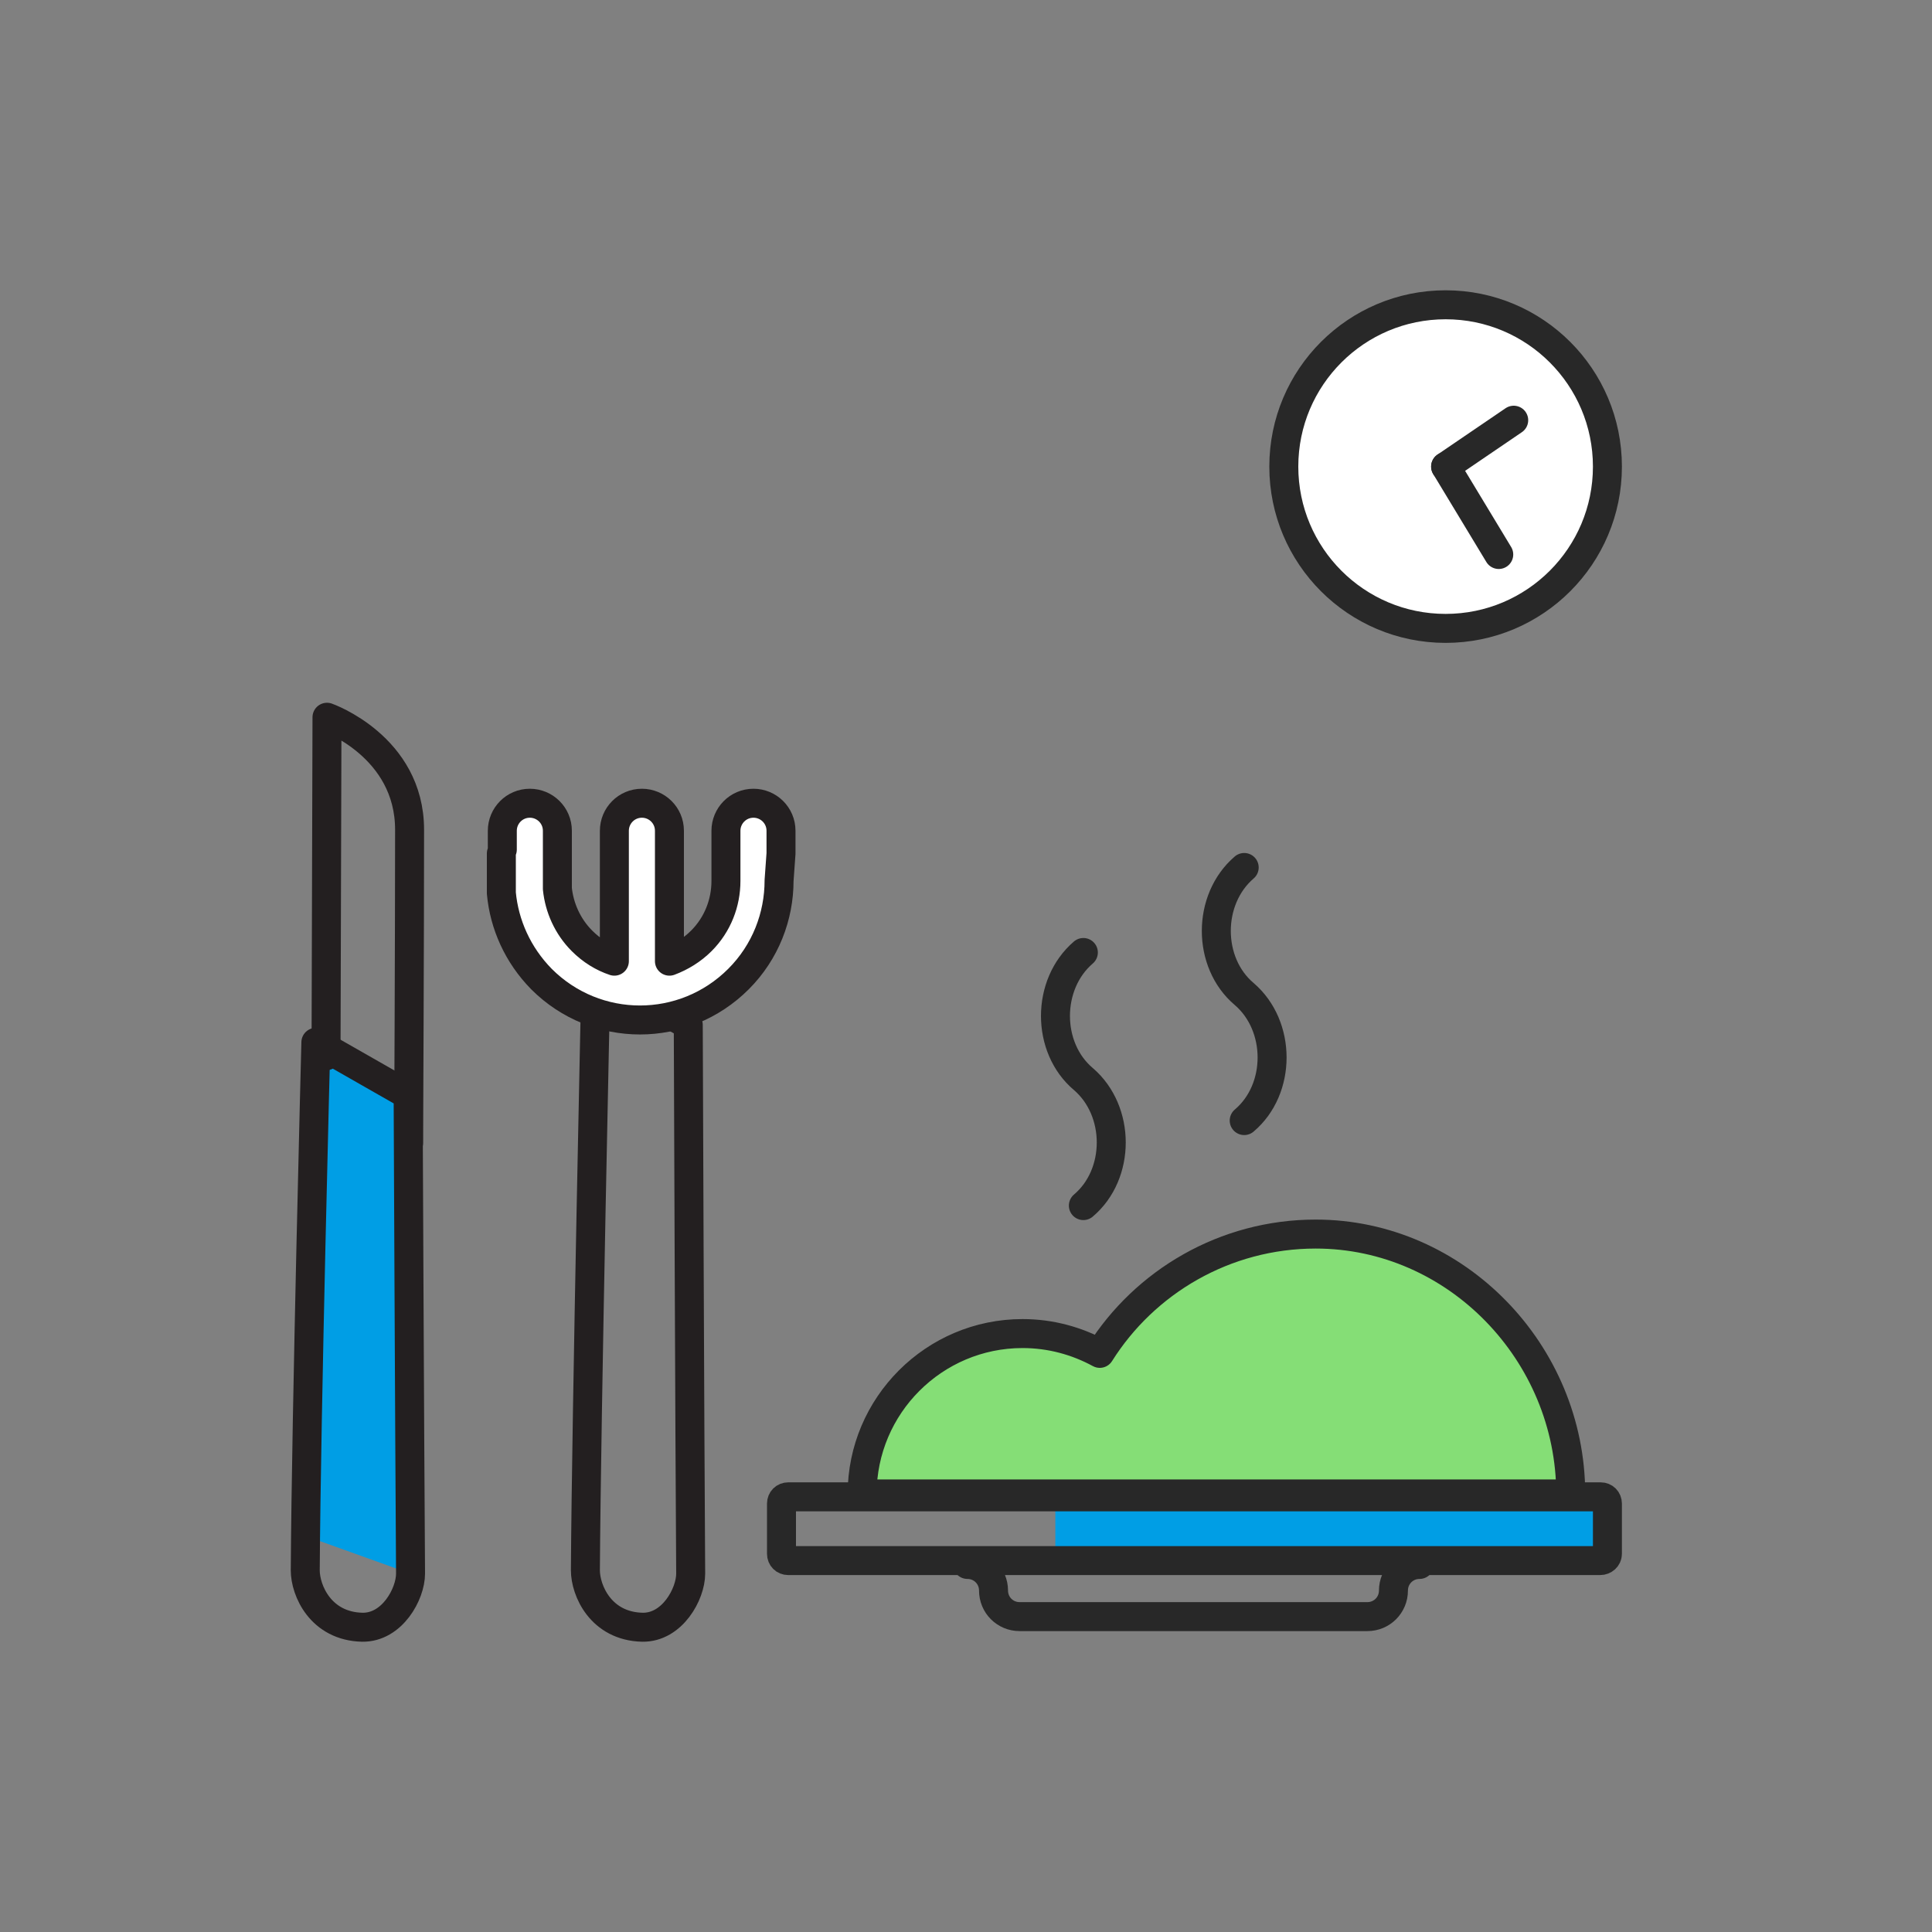
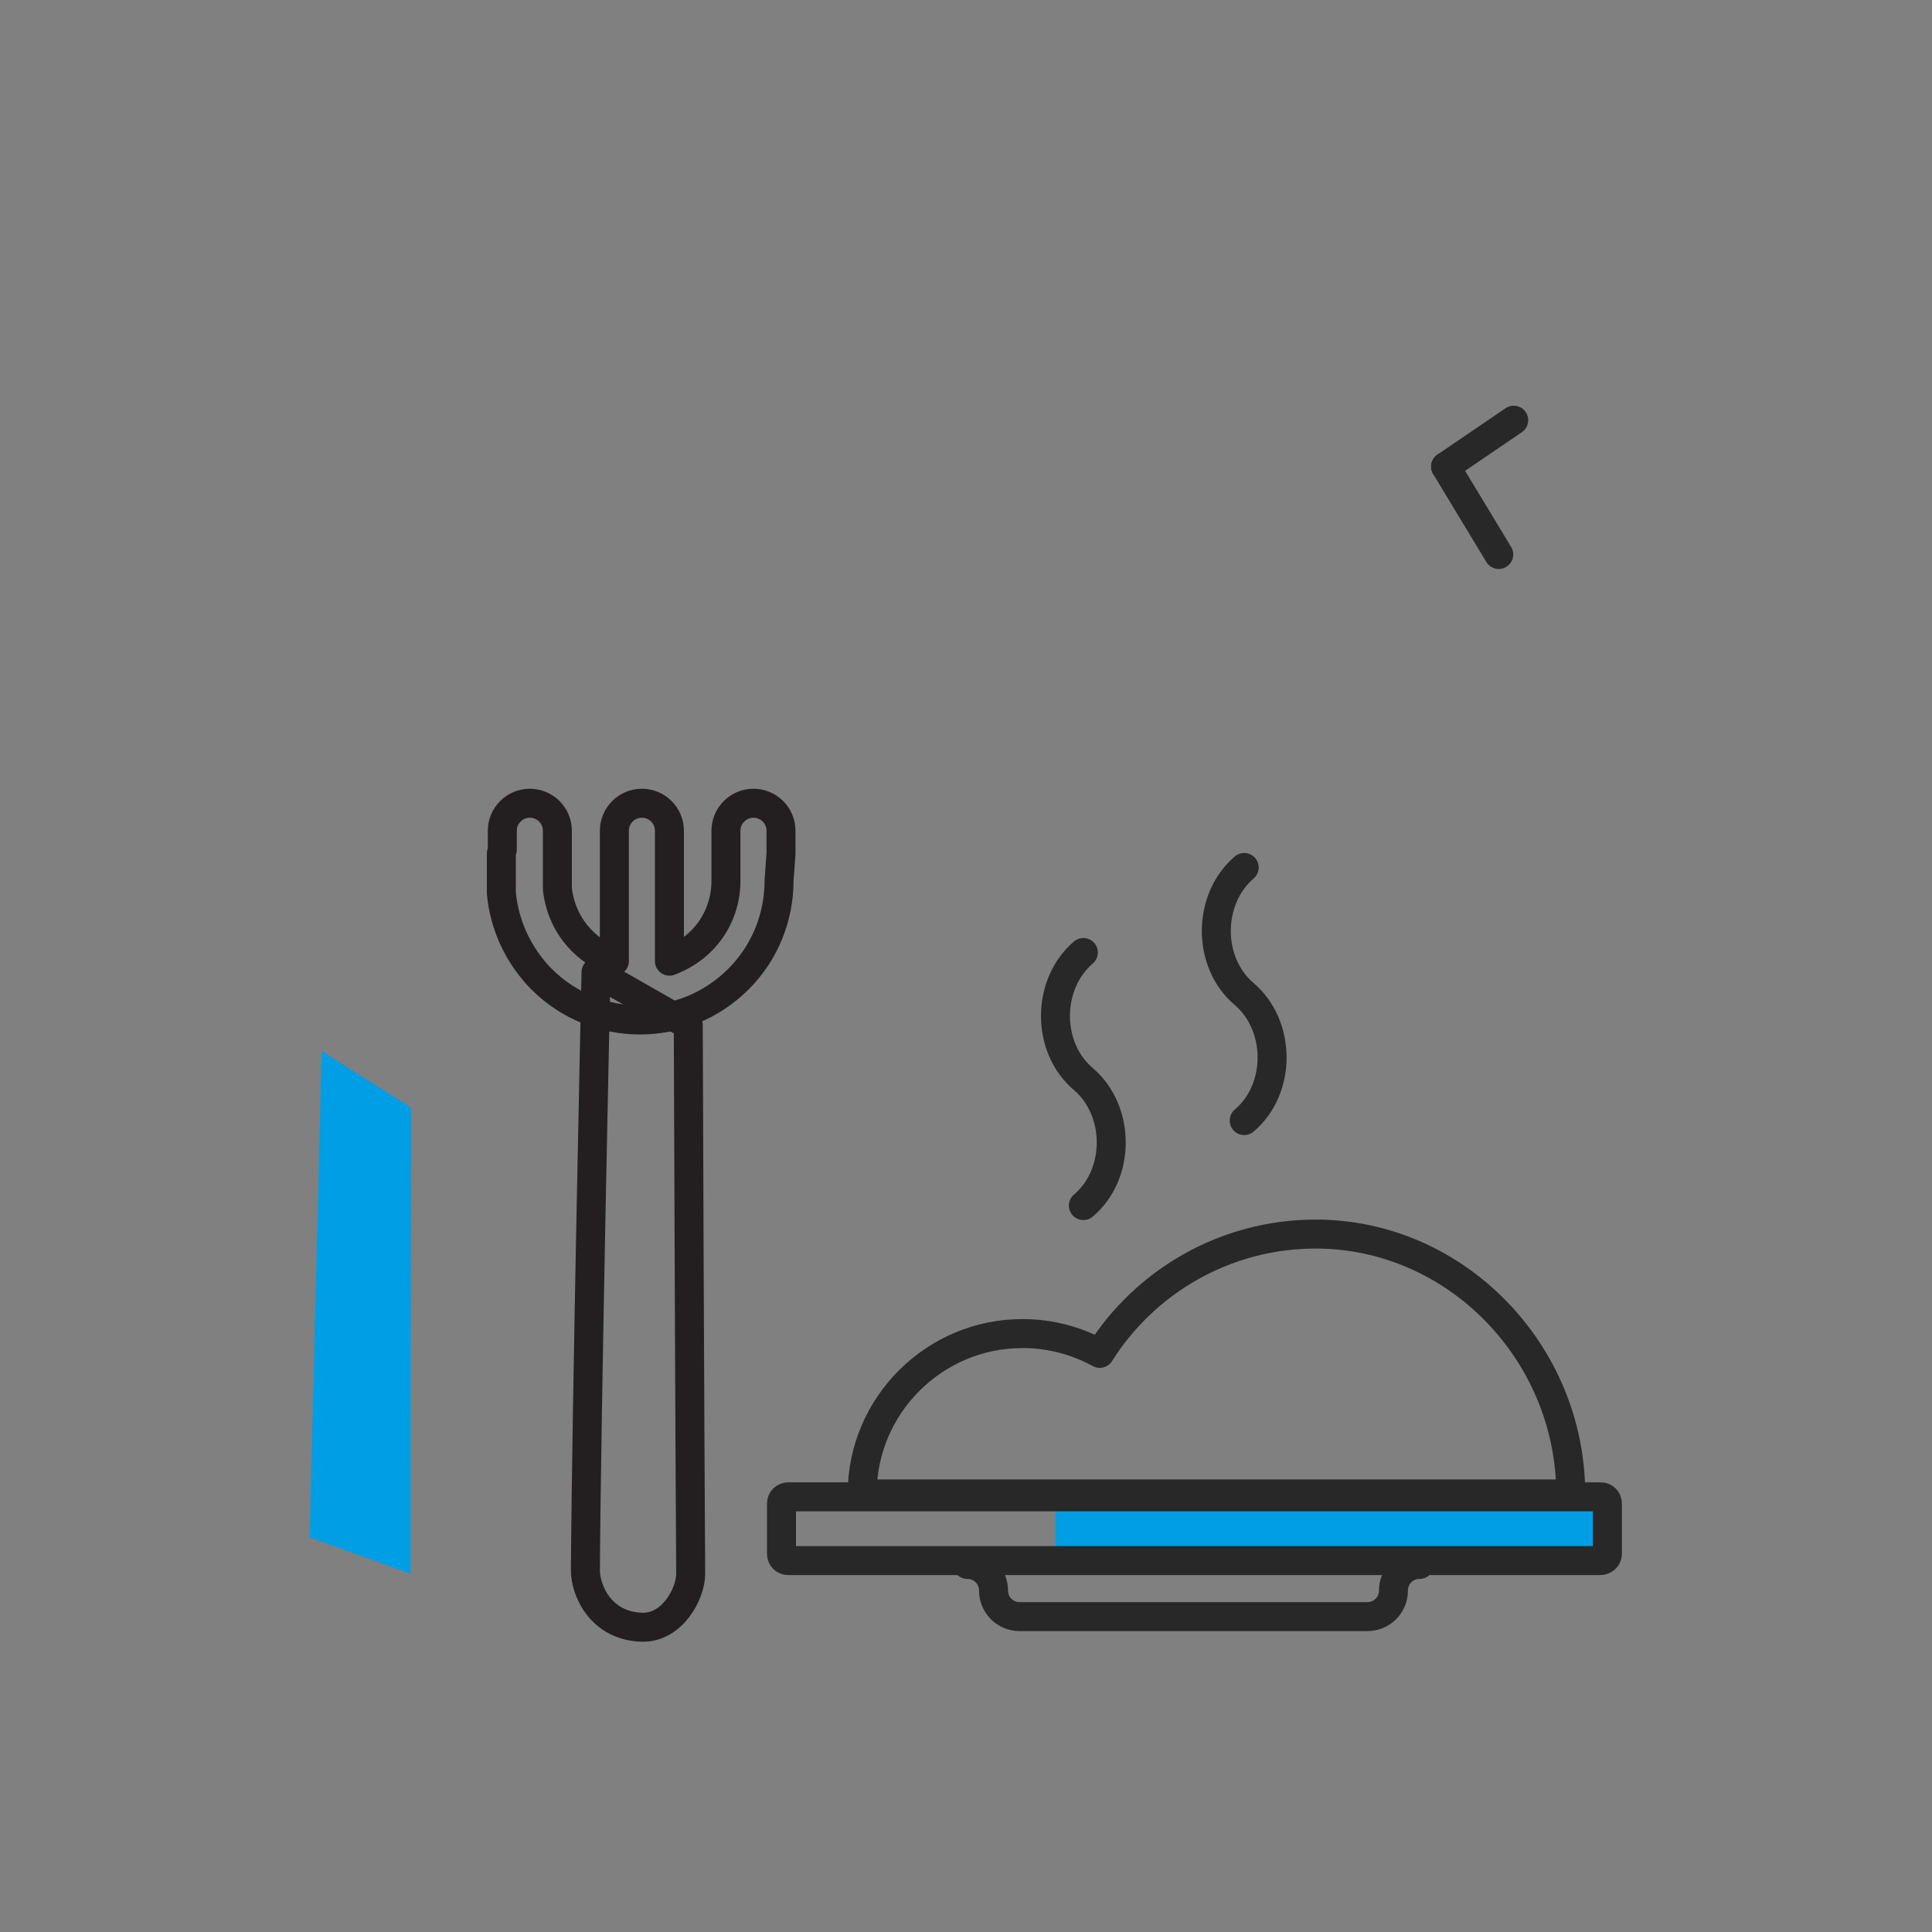
<svg xmlns="http://www.w3.org/2000/svg" width="400" height="400" viewBox="0 0 400 400" fill="none">
  <rect x="0" y="0" width="400" height="400" fill="#808080" stroke="none" />
-   <path d="M325.2 309.3C325.2 280.1 301.5 255.5 272.4 255.5C253.6 255.5 237 265.4 227.7 280.2C222.9 277.6 217.5 276.1 211.7 276.1C193.4 276.1 178.5 291 178.5 309.3H325.2Z" fill="#85DE76" />
  <path d="M224.298 249.603C231.998 243.103 231.998 230.003 224.298 223.403C216.598 216.903 216.598 203.803 224.298 197.203" stroke="#282828" stroke-width="6" stroke-miterlimit="10" stroke-linecap="round" stroke-linejoin="round" />
  <path d="M257.599 232.002C265.299 225.502 265.299 212.402 257.599 205.802C249.899 199.302 249.899 186.202 257.599 179.602" stroke="#282828" stroke-width="6" stroke-miterlimit="10" stroke-linecap="round" stroke-linejoin="round" />
  <path d="M331.3 309.902H218.5V323.102H331.3V309.902Z" fill="#009EE5" />
-   <path d="M299.299 130.102C317.8 130.102 332.799 115.103 332.799 96.602C332.799 78.1 317.8 63.102 299.299 63.102C280.797 63.102 265.799 78.1 265.799 96.602C265.799 115.103 280.797 130.102 299.299 130.102Z" fill="white" stroke="#282828" stroke-width="6" stroke-miterlimit="10" stroke-linecap="round" stroke-linejoin="round" />
  <path d="M299.299 96.6L313.399 87" stroke="#282828" stroke-width="6" stroke-miterlimit="10" stroke-linecap="round" stroke-linejoin="round" />
  <path d="M299.299 96.602L310.299 114.802" stroke="#282828" stroke-width="6" stroke-miterlimit="10" stroke-linecap="round" stroke-linejoin="round" />
  <path d="M66.6 217.602L64.1 318.302L85 325.802L85.1 229.302L66.6 217.602Z" fill="#009EE5" />
-   <path d="M67.5 218.6L67.7 148.5C67.7 148.5 84.8 154.5 84.8 171.8C84.8 193.7 84.6 236.6 84.6 236.6" stroke="#231F20" stroke-width="6" stroke-miterlimit="10" stroke-linecap="round" stroke-linejoin="round" />
-   <path d="M65.399 215.801L84.499 226.701C84.499 226.701 84.799 297.201 84.999 325.801C84.999 330.001 81.199 337.001 74.999 336.901C66.399 336.701 63.199 329.301 63.199 325.101C63.399 292.201 65.399 215.801 65.399 215.801Z" stroke="#231F20" stroke-width="6" stroke-miterlimit="10" stroke-linecap="round" stroke-linejoin="round" />
  <path d="M123.399 201.301L142.499 212.201C142.499 212.201 142.799 297.201 142.999 325.801C142.999 330.001 139.199 337.001 132.999 336.901C124.399 336.701 121.199 329.301 121.199 325.101C121.399 292.201 123.399 201.301 123.399 201.301Z" stroke="#231F20" stroke-width="6" stroke-miterlimit="10" stroke-linecap="round" stroke-linejoin="round" />
-   <path d="M103.799 176.701V184.901C104.399 191.401 107.199 197.701 112.099 202.701C123.399 214.001 141.599 214.001 152.899 202.701C158.499 197.101 161.299 189.701 161.299 182.301L161.699 176.701V175.901V172.001C161.699 168.801 159.099 166.301 155.999 166.301C152.799 166.301 150.299 168.901 150.299 172.001V175.901V181.701V182.401C150.299 186.901 148.599 191.401 145.199 194.801C143.299 196.701 140.999 198.101 138.599 199.001V198.901V172.001C138.599 168.801 135.999 166.301 132.899 166.301C129.699 166.301 127.199 168.901 127.199 172.001V198.901V199.001C124.799 198.201 122.499 196.801 120.499 194.801C117.499 191.801 115.799 187.901 115.399 184.001V175.601V175.801V172.001C115.399 168.801 112.799 166.301 109.699 166.301C106.499 166.301 103.999 168.901 103.999 172.001V175.901" fill="white" />
  <path d="M103.799 176.701V184.901C104.399 191.401 107.199 197.701 112.099 202.701C123.399 214.001 141.599 214.001 152.899 202.701C158.499 197.101 161.299 189.701 161.299 182.301L161.699 176.701V175.901V172.001C161.699 168.801 159.099 166.301 155.999 166.301C152.799 166.301 150.299 168.901 150.299 172.001V175.901V181.701V182.401C150.299 186.901 148.599 191.401 145.199 194.801C143.299 196.701 140.999 198.101 138.599 199.001V198.901V172.001C138.599 168.801 135.999 166.301 132.899 166.301C129.699 166.301 127.199 168.901 127.199 172.001V198.901V199.001C124.799 198.201 122.499 196.801 120.499 194.801C117.499 191.801 115.799 187.901 115.399 184.001V175.601V175.801V172.001C115.399 168.801 112.799 166.301 109.699 166.301C106.499 166.301 103.999 168.901 103.999 172.001V175.901" stroke="#231F20" stroke-width="6" stroke-miterlimit="10" stroke-linecap="round" stroke-linejoin="round" />
  <path d="M200.299 323.902C203.299 323.902 205.699 326.302 205.699 329.302C205.699 332.302 208.099 334.702 211.099 334.702H283.099C286.099 334.702 288.499 332.302 288.499 329.302C288.499 326.302 290.899 323.902 293.899 323.902" stroke="#282828" stroke-width="6" stroke-miterlimit="10" stroke-linecap="round" stroke-linejoin="round" />
  <path d="M331.299 323.102H163.199C162.399 323.102 161.799 322.502 161.799 321.702V311.302C161.799 310.502 162.399 309.902 163.199 309.902H331.399C332.199 309.902 332.799 310.502 332.799 311.302V321.702C332.799 322.502 332.099 323.102 331.299 323.102Z" stroke="#282828" stroke-width="6" stroke-miterlimit="10" stroke-linecap="round" stroke-linejoin="round" />
  <path d="M325.2 309.3C325.2 280.1 301.5 255.5 272.4 255.5C253.6 255.5 237 265.4 227.7 280.2C222.9 277.6 217.5 276.1 211.7 276.1C193.4 276.1 178.5 291 178.5 309.3H325.2Z" stroke="#282828" stroke-width="6" stroke-miterlimit="10" stroke-linecap="round" stroke-linejoin="round" />
</svg>